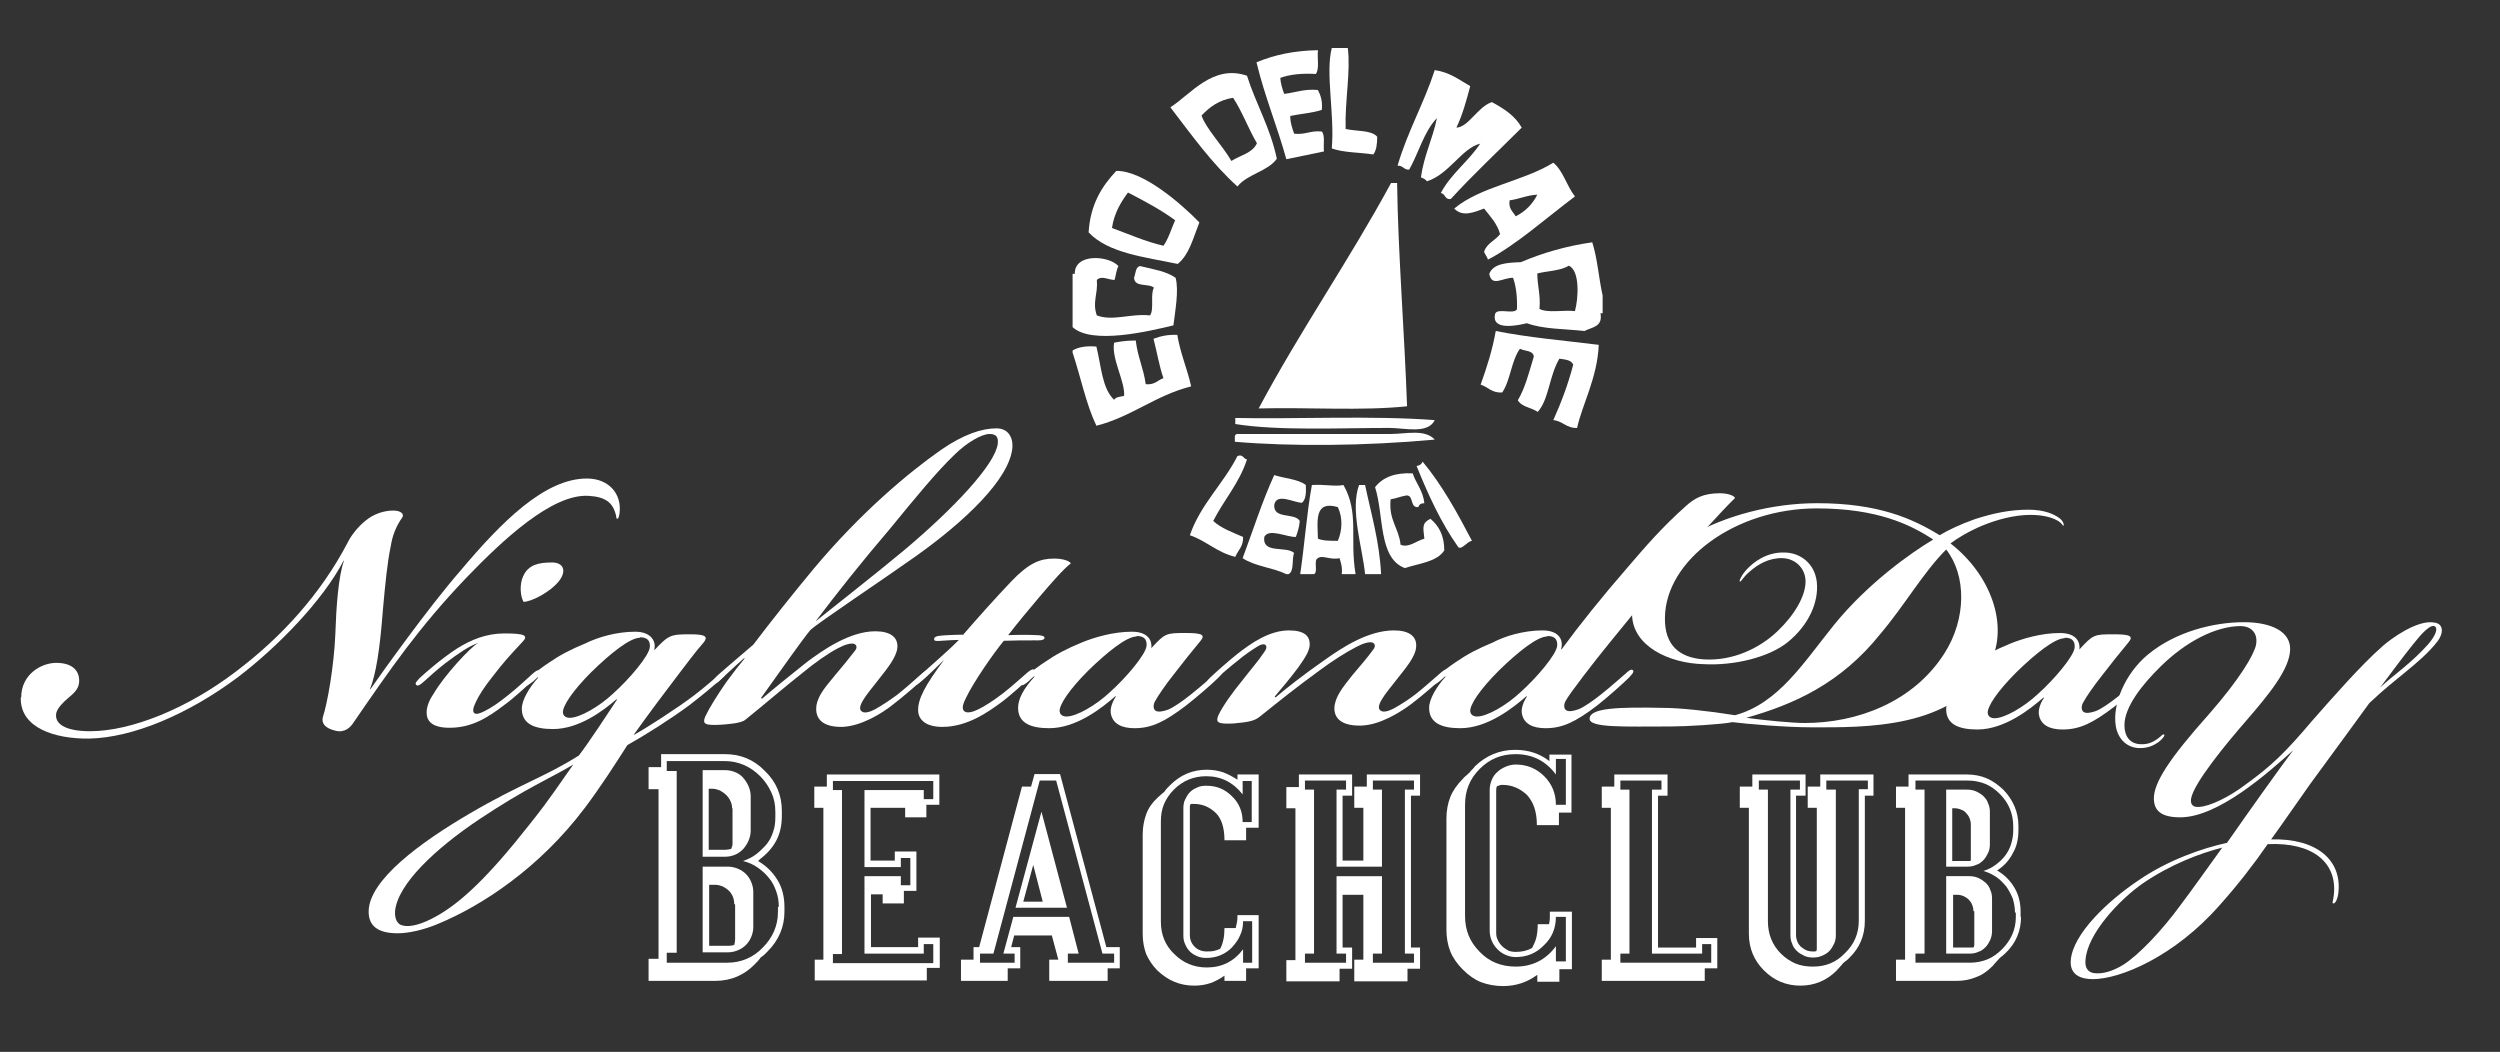
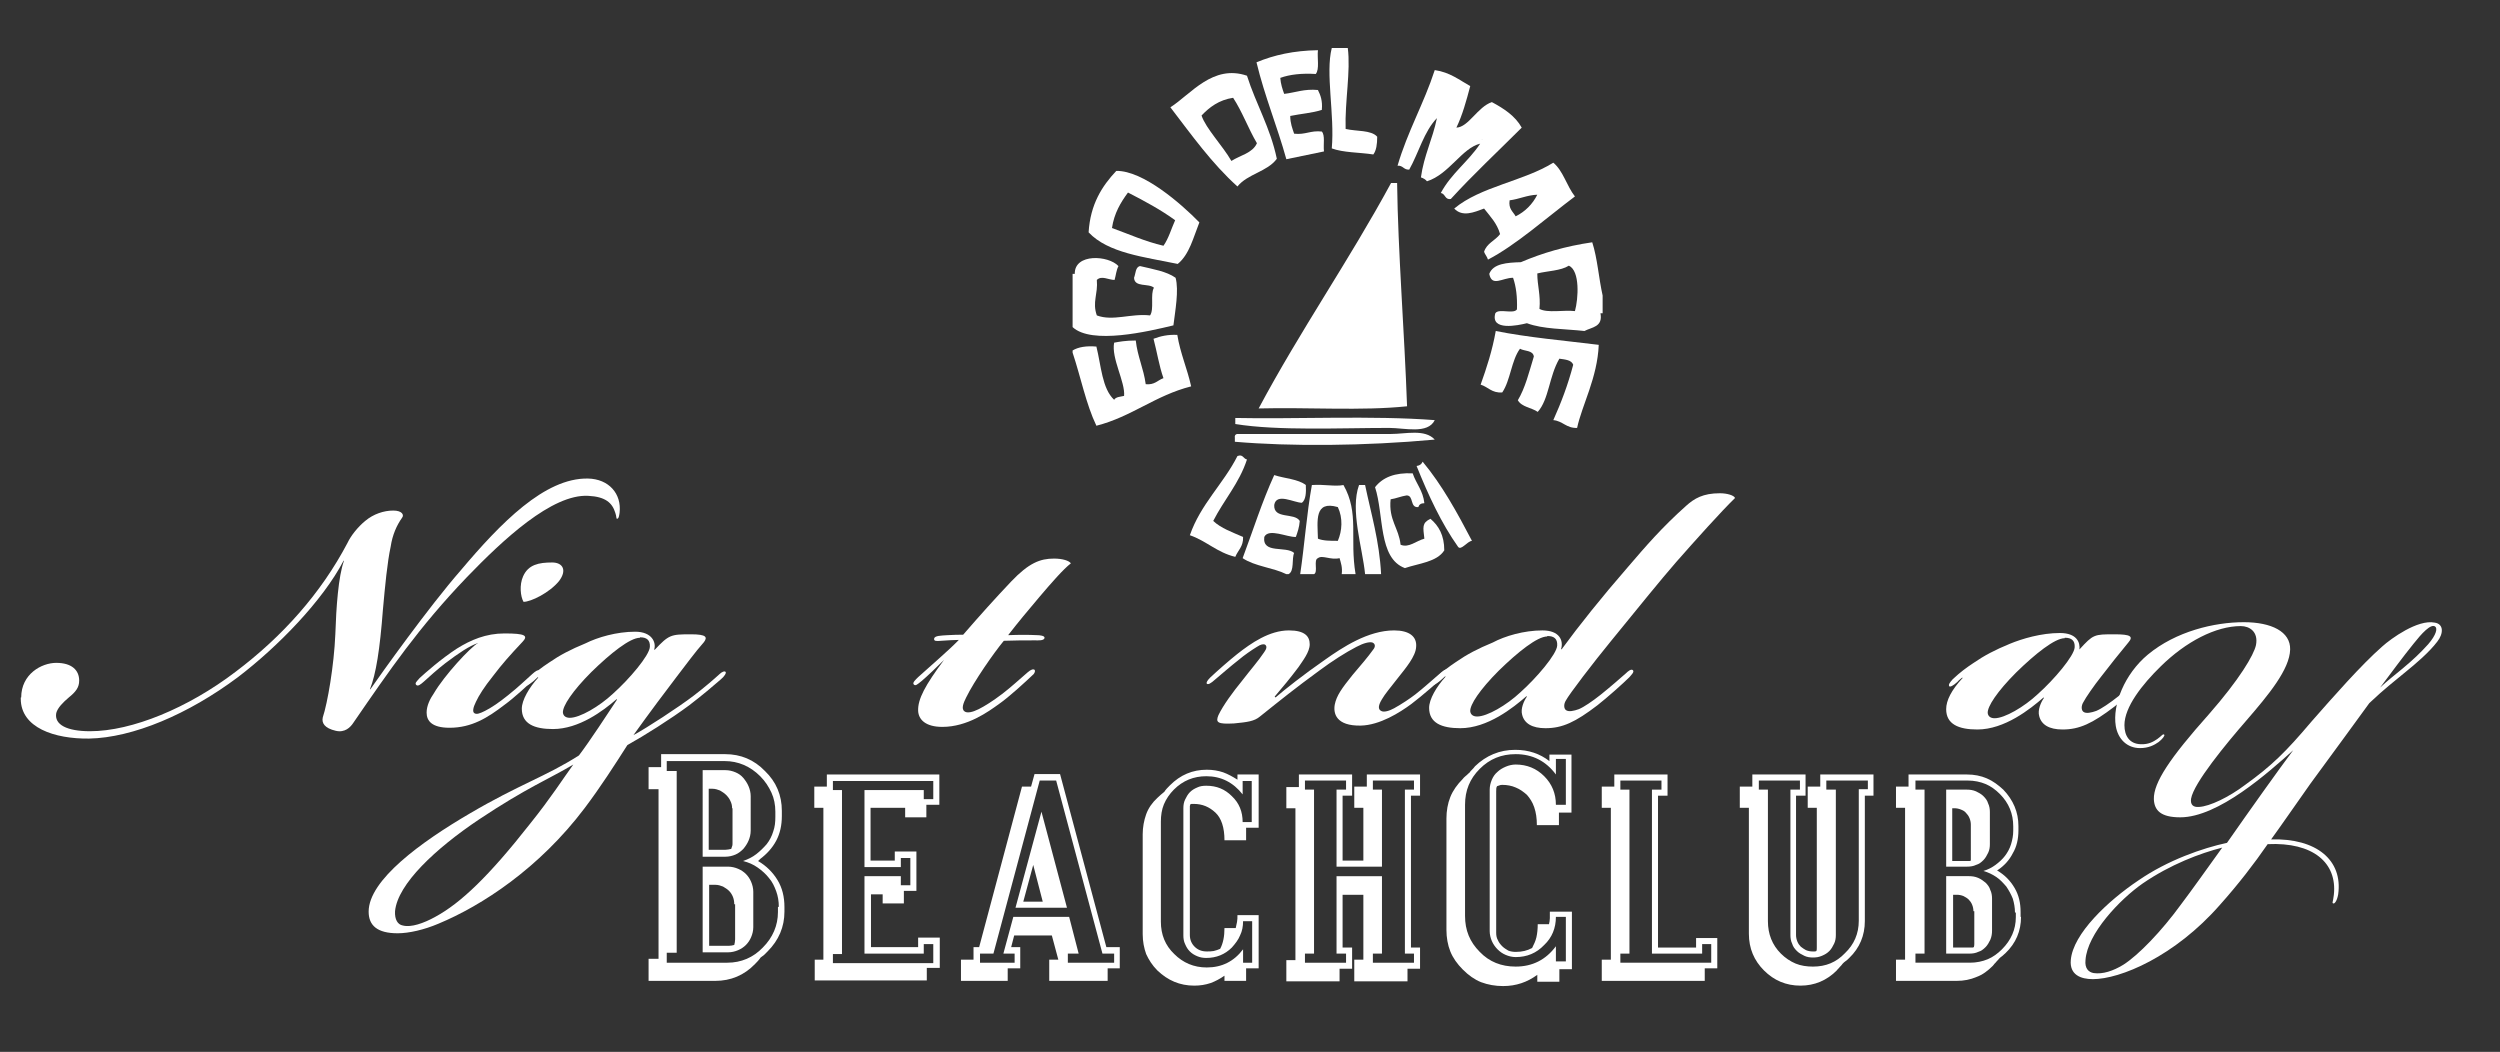
<svg xmlns="http://www.w3.org/2000/svg" version="1.1" id="Livello_1" x="0px" y="0px" viewBox="0 0 577.8 243.1" style="enable-background:new 0 0 577.8 243.1;" xml:space="preserve">
  <rect x="0" y="0" width="577.8" height="243.1" fill="#333333" stroke="none" />
  <style type="text/css">
	.st0{fill:#FFFFFF;}
	.st1{fill-rule:evenodd;clip-rule:evenodd;fill:#FFFFFF;}
</style>
  <g>
    <g>
      <path class="st0" d="M4.9,161.2c0-5.4,4.7-8,8.1-8c3.6,0,5.3,1.7,5.3,4.1c0,1.6-0.8,2.6-2.4,3.9c-1.3,1.1-2.6,2.4-2.9,3.6    c-0.5,2.7,2.5,4.2,7.8,4.2c9.7,0,22.7-5.4,33.6-13.7c10.9-8.2,19.8-18.2,25.9-29.8c0.8-1.7,2.4-3.7,4.1-5.1    c1.9-1.6,4.3-2.4,6.5-2.4c2,0,2.6,1,2,1.7c-1.2,1.7-2.2,3.9-2.6,6.6c-0.8,3.7-1.3,9.1-1.8,14.6c-0.7,9.2-1.6,14.9-3,18.4h0.1    c2.5-3.6,13.4-18.9,20.9-27.5c9.2-10.9,19.4-21.4,29.4-21.2c4.8,0.1,7.8,3.5,7.3,7.9c-0.1,0.7-0.2,1.4-0.6,1.4    c-0.2,0-0.1-0.6-0.4-1.4c-0.7-2.3-2.3-3.7-6.2-3.9c-8.4-0.5-19.8,10.2-28.1,18.8c-11.2,11.7-17.8,21.4-26.2,33.6    c-0.7,1.1-2,2.4-4.1,1.9c-2.6-0.6-3.3-1.8-3-3.1c1.1-3.3,2.6-12,2.9-19.2c0.2-6.2,0.7-13.4,2-17h-0.1    c-4.8,9.2-15.1,19.8-24.4,26.9c-11.5,8.6-24.3,14-34.4,14.2c-8,0.1-15.8-2.5-15.8-9.2V161.2z" />
      <path class="st0" d="M102.9,153.3c-1.8,1.4-3.7,3.1-4.9,4.2c-0.8,0.7-1.4,1.2-1.8,0.8c-0.4-0.4,0.1-0.8,0.8-1.6    c1.2-1.1,4.9-4.4,8.6-6.8c3.2-2,6.7-3.5,11-3.5c4.8,0,5.5,0.5,4.2,1.9c-3,3.2-4.7,5.1-6.9,8c-2,2.5-3.2,4.4-3.9,5.9    c-0.7,1.4-0.8,2.3-0.4,2.6c0.5,0.4,1.3,0.1,2.5-0.5c1.4-0.7,3.2-1.9,5.3-3.6c2.5-2,3.7-3.2,5.6-4.9c0.8-0.7,1.3-1.1,1.7-0.7    c0.4,0.4-0.2,0.8-1,1.6c-1.4,1.4-5,4.7-7.1,6.2c-3.9,3-7.6,5.3-12.7,5.3c-4.1,0-5.3-1.6-5.3-3.5c0-1.6,0.8-3.2,1.7-4.5    c2.4-4.1,8.4-10.6,10.2-11.6C108.5,149.3,106.2,150.8,102.9,153.3z M127.6,130c2.5,0,3.5,1.8,1.6,4.3c-2.2,2.7-6.5,4.8-8.2,4.8    c-0.7-1.2-1-3.9-0.1-5.9c1.2-2.7,3.6-3.2,6.7-3.2H127.6z" />
      <path class="st0" d="M146.8,146c3.9,0,4.9,2.5,4.4,4.1l0.1,0.1c3.3-3.5,3.7-3.6,8.4-3.6c3.7,0,3.8,0.7,3,1.8    c-2.2,2.5-3.9,4.9-6.3,8c-2,2.6-6.5,8.6-10,13.5c3-1.6,10.5-6.5,13.9-9.1c2.5-1.9,4.8-3.9,6-5c0.5-0.5,1.2-0.8,1.4-0.5    c0.2,0.2-0.2,1-1.2,1.8c-1.6,1.4-4.2,3.6-7.2,5.9c-4.3,3.2-10.5,7.1-14.3,9.2c-3,4.7-6.2,9.7-9.9,14.6    c-10.5,13.9-23.7,22.5-33.8,26.7c-3.3,1.4-6.8,2.2-9.4,2.2c-4.7,0-6.7-1.8-6.7-5c0-7.3,12.1-16.1,23.4-22.7    c11.4-6.7,17.5-8.5,25.2-13.4c2.3-3,6.9-10,8.8-12.9l-0.1-0.1c-3.1,2.7-8.7,6.9-14.7,6.9c-4.3,0-7.2-1.2-7.2-4.7    c0-2,1.7-4.9,3.8-7.2l-0.1-0.1c0,0-0.8,0.7-1.1,1c-1,0.8-1.7,1.2-1.9,1c-0.2-0.4,0.1-0.8,0.8-1.6c1.7-1.6,3.2-2.7,4.7-3.7    c2.6-1.8,5.1-3.1,8.5-4.5C138.1,147.3,142.5,146,146.8,146z M110.7,189.4c-10,6.7-18.8,14.9-19.4,21.2c-0.1,1.9,0.6,3.1,1.8,3.3    c1.9,0.5,4.8-0.5,7.5-2c5.9-3.2,12.4-9.4,21.9-21.5c4.9-6.1,7.6-10.4,10-13.7C127,180,121.8,182,110.7,189.4z M147.9,147.4    c-2.3,0-6.8,3.6-11.2,7.9c-4.4,4.4-6.7,7.9-6.6,9.4c0.1,0.8,0.7,1.2,1.6,1.2c2.3,0,6.8-2.6,10-5.6c3.7-3.3,8.4-8.8,8.5-10.8    c0.1-1.6-0.8-2.2-2.2-2.2H147.9z" />
-       <path class="st0" d="M194.7,168c-5.7,0.1-6.3-2.9-6-5c0.4-2,1.4-3.5,4.1-6.7c1.7-2,3.5-4.2,4.8-5.9c0.5-0.6,0.5-1.3-0.2-1.6    c-0.7-0.2-2,0.1-3.7,1c-2.3,1.2-5.3,3.3-8.2,5.7c-5.3,4.2-8.2,6.8-13.3,10.9c-1,0.8-4.3,1-5.6,1.1c-3.8,0.2-4.3-0.2-3.6-1.9    c1.1-2.3,2.9-5.1,4.9-8c1.6-2.2,3.1-4.1,4.2-5.4l-0.1-0.1c-2.2,1.9-4.7,4.3-5.9,5.4c-0.5,0.5-1,0.6-1.2,0.2    c-0.2-0.4,0.4-1.1,1.3-1.9c2-1.8,4.9-4.2,7.9-6.8c4.1-5.4,9.1-11.7,14-17.6c10.9-13,21.9-22.2,29.5-27.5c5.1-3.5,9.3-4.9,12.7-4.9    c2.5,0,3.8,1.8,3.7,4.3c-0.5,7.3-11,17.2-22.4,25.3c-7.6,5.4-22.2,15.1-24.3,17c-2.5,3.1-6.3,8.6-11.4,15.7l0.2,0.2    c2.2-1.9,6.1-5.1,10.4-8.5c3.5-2.6,9.8-7.1,15.8-7.1c3.5,0,5.3,1.4,5.1,3.8c-0.2,2.2-2.4,4.9-4.3,7.3c-1.8,2.3-2.9,3.6-3.6,4.8    c-0.8,1.3-1,2.3-0.2,2.7c0.6,0.4,1.9,0,3-0.6c1.8-1,3.8-2.4,4.9-3.2c1.7-1.3,4.8-4.1,6-5.1c0.7-0.6,1.1-0.8,1.4-0.5    c0.2,0.2,0.1,0.6-0.4,1.1c-1.4,1.3-5.5,4.9-7.9,6.7C203.8,164.9,199.1,167.8,194.7,168z M208.8,127.3c11.7-9.8,21.2-20,21.8-24.7    c0.2-1.6-0.4-2.3-1.9-2.3c-1.8,0-5.3,2-8.1,4.8c-4.1,3.9-9,9.9-14.9,17.1c-6.5,7.6-12.2,14.8-17.2,21.4    C192.5,140.4,203.3,131.9,208.8,127.3z" />
      <path class="st0" d="M213,157.4c-1,0.8-1.4,1.2-1.8,0.8c-0.4-0.4,0.4-1.1,1-1.7c3.2-2.9,7.2-6.3,9.4-8.6c-1,0-2.7,0.1-4.1,0.2    c-1.1,0.1-1.7,0.1-1.6-0.5c0.1-0.7,1.6-0.7,3.1-0.8c1.4-0.1,2.7-0.1,3.6-0.1c3.9-4.5,7.4-8.4,11.1-12.3c4.1-4.3,6.7-5.3,9.9-5.3    c2,0,3.5,0.5,3.9,1.1c-1.7,1.3-4.5,4.5-7.3,7.8c-2.7,3.2-4.8,5.7-7.2,8.8c2.5-0.1,4.7-0.1,6.7,0c0.5,0,1.9,0.1,1.7,0.7    c-0.2,0.6-1.4,0.5-2.2,0.5c-2.6,0-4.4,0-7.2,0.1c-2.4,2.9-6.9,9.4-8.7,13.1c-0.6,1.2-1.2,2.6-0.4,3.2c0.6,0.5,1.9,0.2,3.3-0.5    c1.4-0.7,3.3-1.9,5.4-3.5s3.8-3.2,5.9-5c0.8-0.7,1.3-0.8,1.6-0.6c0.2,0.2,0.1,0.6-0.2,1c-2,1.9-5.7,5.3-8,6.9    c-2.5,1.8-7.3,5.3-13.1,5.3c-3.9,0-5.5-1.7-5.6-3.7c-0.1-2.7,1.6-5.9,6-11.8C216.5,154.2,214.2,156.4,213,157.4z" />
    </g>
    <g>
-       <path class="st0" d="M274.2,146.3c3.8,0,4.4,0.5,3.2,1.9c-2.4,2.9-3.9,4.8-6.3,7.9c-1.6,2-3.6,4.9-4.1,5.9c-0.5,0.8-0.5,1.8,0,2.2    c0.6,0.5,1.9,0.2,3-0.2c1.2-0.5,3.1-1.8,5-3.3c2.5-2,4.7-3.9,5.9-5c0.4-0.4,1.2-1.1,1.6-0.7c0.4,0.4-0.6,1.3-1.1,1.8    c-1.4,1.4-4.9,4.4-7.2,6.2c-5.1,3.9-8.1,5.3-12,5.3c-3.1,0-4.9-1.1-5.4-3.1c-0.4-1.4,0.4-3.2,1.1-4.2l-0.1-0.1    c-3.1,2.7-9,7.4-15.3,7.4c-4.3,0-7.2-1.2-7.2-4.7c0-2,1.2-4.4,3.8-7.2l-0.1-0.1c0,0-1,0.8-1.1,1c-1.1,1-1.7,1.2-1.9,1    c-0.2-0.4,0.1-0.8,0.8-1.6c1.8-1.7,3.2-2.7,4.7-3.7c2.6-1.8,5.1-3.1,8.5-4.5c2.9-1.2,7.3-2.5,11.6-2.5c3.9,0,4.7,2.2,4.5,3.8    C269.3,146.3,269.5,146.3,274.2,146.3z M262.7,147.1c-2.3,0-6.8,3.6-11.2,7.9c-4.4,4.4-6.7,7.9-6.6,9.4c0.1,0.8,0.7,1.2,1.6,1.2    c2.3,0,6.8-2.6,10-5.6c3.7-3.3,8.4-8.8,8.5-10.8c0.1-1.6-0.8-2.2-2.2-2.2H262.7z" />
      <path class="st0" d="M308.5,162.8c0.4-2,1.6-3.7,4.1-6.8c1.7-2,3.6-4.2,4.8-5.9c0.5-0.6,0.5-1.3-0.2-1.6c-0.7-0.2-2,0.1-3.7,1    c-2.5,1.3-5.5,3.2-8.6,5.5c-5.6,4.1-8.7,6.6-13.7,10.6c-1.3,1.1-2.9,1.3-6,1.6c-3.8,0.2-4.3-0.2-3.6-1.9c1.1-2.3,3.3-5.3,5.5-8    c2-2.6,3.7-4.5,5.1-6.6c0.5-0.7,0.7-1.3,0.2-1.7c-0.4-0.2-1-0.1-1.9,0.5c-1.3,0.8-2.9,1.9-4.2,3c-1.8,1.4-4.2,3.5-5.4,4.5    c-1.1,1-1.7,1.3-2,1c-0.1-0.2,0-0.6,0.8-1.4c1.7-1.6,4.2-3.8,6.2-5.4c3.3-2.6,7.5-5.5,12-5.5c3.7,0,4.8,1.4,4.8,3.2    c0,1.8-1.6,3.8-2.6,5.3c-1.8,2.4-3.7,4.7-5.5,6.8l0.2,0.2c2.2-1.9,6.5-5.3,11.4-8.7c4.1-2.9,10-6.8,16-6.8c3.5,0,5.3,1.4,5.1,3.8    c-0.1,2.2-2.4,4.9-4.3,7.3c-1.8,2.3-2.9,3.6-3.6,4.8c-0.8,1.3-1,2.3-0.2,2.7c0.6,0.4,1.9,0,3-0.6c1.8-1,3.6-2.2,4.9-3.2    c1.7-1.3,4.8-4.1,6-5.1c0.7-0.6,1.1-0.8,1.4-0.5c0.2,0.2,0.1,0.6-0.4,1.1c-1.4,1.3-5.5,4.9-7.9,6.7c-2.7,2-7.3,4.9-11.7,5    C308.8,167.8,308.1,164.9,308.5,162.8z" />
      <path class="st0" d="M356.5,145.7c3.9,0,4.9,2.3,4.3,4.3l0.1,0.1c4.1-5.6,9.3-12.1,15.3-19c4.2-4.9,7.9-9.2,13.5-14.2    c1.9-1.7,3.9-2.9,7.8-2.9c1.7,0,3.3,0.5,3.5,1.1c-3.2,3.1-9.2,9.8-13.6,14.8c-3.9,4.5-8,9.6-15.1,18.3c-4.1,5-9.6,12.2-10.4,13.7    c-0.5,0.8-0.5,1.8,0,2.2c0.6,0.5,1.9,0.2,3-0.2c1.2-0.5,3.1-1.8,5-3.3c2.5-2,4.4-3.7,5.9-5c0.4-0.4,1.2-1.1,1.6-0.7    c0.4,0.4-0.4,1.1-0.8,1.6c-1.4,1.4-5.1,4.7-7.4,6.5c-5.1,3.9-8.1,5.3-12,5.3c-3.1,0-4.9-1.1-5.4-3.1c-0.4-1.4,0.4-3.2,1.1-4.2    l-0.1-0.1c-3.1,2.7-9,7.4-15.3,7.4c-4.3,0-7.2-1.2-7.2-4.7c0-2,1.7-4.9,3.8-7.2l-0.1-0.1c0,0-0.8,0.7-1.1,1c-1,0.8-1.7,1.2-1.9,1    c-0.2-0.4,0.1-0.8,0.8-1.6c1.2-1.2,3.2-2.7,4.7-3.7c2.6-1.8,5.1-3.1,8.5-4.5C347.8,147,352.2,145.7,356.5,145.7z M357.6,147.1    c-2.3,0-6.8,3.6-11.2,7.9c-4.4,4.4-6.7,7.9-6.6,9.4c0.1,0.8,0.7,1.2,1.6,1.2c2.3,0,6.8-2.6,10-5.6c3.7-3.3,8.4-8.8,8.5-10.8    c0.1-1.6-0.8-2.2-2.2-2.2H357.6z" />
    </g>
    <g>
-       <path class="st0" d="M417.3,134.4c0-3.1-2.4-5.3-5.3-5.4c-3.1-0.1-5.7,1.4-7.6,3.1c-1.7,1.4-1.9,2.4-2.3,2.3    c-0.2-0.1,0.4-1.6,1.9-3.1c1.2-1.2,4.2-3.8,8.6-3.6c3.5,0.1,6.8,2.5,7.3,6.8c0.5,4.7-1.9,10-6.7,13.9c-4.3,3.5-12.4,5.5-19.5,5.1    c-8-0.2-16.4-4.2-16.5-11.5c-0.1-14.3,21.9-25.7,42.8-25.7c14.2,0,22.1,3.6,28.3,7.4c1.8-1.1,4.7-2.5,8.1-3.7    c4.3-1.4,8.2-2.2,12.4-2.2c3.8,0,6,1.1,7.1,1.9c1,0.7,1.2,1.7,1,1.8c-0.2,0.1-0.2-0.6-1.6-1.3c-1.1-0.6-3.1-1.2-6-1.2    c-3.8,0-7.8,1.1-11.2,2.5c-3.1,1.3-5.9,3-7.3,4.1c9.4,7.3,13.6,19.1,9.1,27.8c-8.2,15.2-29.2,14.7-41.1,14.7    c-6.3,0-15.2-0.8-18.4-1.2c-2.2,0.5-10.8,1-14.1,1c-10.8,0-19.2,0.4-18.9-1.9c0.2-2.4,6.7-2.6,16.9-2.4c3.8,0,10.5,0.7,16.7,1.7    c10-2.7,15.8-12.1,22.9-20.9c7.8-9.6,17.7-16.6,22.9-19.7c-5.3-3.5-13-7.2-26.9-7.2c-18.9,0-35,12-35.1,25.3    c-0.1,6.2,3.2,9.2,9,9.6c6.6,0.4,12.8-2.5,17-6.5c3.9-3.7,6.5-8.1,6.5-11.5V134.4z M417.1,167.1c12.1,0,25.1-4.8,32.3-16.1    c5.1-8,5.1-18,0.4-24c-5.3,5.3-9.6,12.9-15.2,19.5c-9.2,11.5-20,16.3-31,19.4C408,166.5,414.2,167.1,417.1,167.1z" />
      <path class="st0" d="M488.7,146.6c3.8,0,4.4,0.5,3.2,1.9c-2.4,2.9-3.9,4.8-6.3,7.9c-1.6,2-3.6,4.9-4.1,5.9c-0.5,0.8-0.5,1.8,0,2.2    c0.6,0.5,1.9,0.2,3-0.2c1.2-0.5,3.1-1.8,5-3.3c2.5-2,4.7-3.9,5.9-5c0.4-0.4,1.2-1.1,1.6-0.7c0.4,0.4-0.6,1.3-1.1,1.8    c-1.4,1.4-4.9,4.4-7.2,6.2c-5.1,3.9-8.1,5.3-12,5.3c-3.1,0-4.9-1.1-5.4-3.1c-0.4-1.4,0.4-3.2,1.1-4.2l-0.1-0.1    c-3.1,2.7-9,7.4-15.3,7.4c-4.3,0-7.2-1.2-7.2-4.7c0-2,1.2-4.4,3.8-7.2l-0.1-0.1c0,0-1,0.8-1.1,1c-1.1,1-1.7,1.2-1.9,1    c-0.2-0.4,0.1-0.8,0.8-1.6c1.8-1.7,3.2-2.7,4.7-3.7c2.6-1.8,5.1-3.1,8.5-4.5c2.9-1.2,7.3-2.5,11.6-2.5c3.9,0,4.7,2.2,4.5,3.8    C483.8,146.6,484,146.6,488.7,146.6z M477.2,147.5c-2.3,0-6.8,3.6-11.2,7.9c-4.4,4.4-6.7,7.9-6.6,9.4c0.1,0.8,0.7,1.2,1.6,1.2    c2.3,0,6.8-2.6,10-5.6c3.7-3.3,8.4-8.8,8.5-10.8c0.1-1.6-0.8-2.2-2.2-2.2H477.2z" />
      <path class="st0" d="M503.9,188.9c-4.5,0-6-1.6-6.1-4.2c-0.1-3.8,3.7-9.5,12.7-19.6c7.1-8.1,10.4-13.7,10.9-16    c0.6-3.1-1.5-4.4-3.5-4.4c-5.8,0-12.7,3.6-18.5,9.3c-4.3,4.2-8.4,9.4-8.4,13.6c0,2.5,1.2,4.3,3.7,4.4c1.9,0.1,3-0.6,3.9-1.2    c1-0.7,1.3-1.3,1.6-1c0.2,0.2-0.4,1-1.3,1.7c-1,0.7-2.3,1.4-4.3,1.4c-3,0-5.1-2.1-5.6-5.1c-0.8-4.9,2-12,7.4-16.5    c6.5-5.4,15.4-7.5,22.2-7.5c6.4,0,10.8,2.2,10.7,6.3c-0.1,4.6-5,10.5-10.1,16.4c-4.7,5.4-12.2,14.5-12.8,18.1    c-0.2,1.4,0.5,2,1.8,1.9c2.5-0.1,7-2.3,10.7-5.1c6.1-4.4,9.3-7.5,15.3-14.6c5.1-5.8,11.5-13.1,16.4-17.4c2-1.8,8.2-6.3,12.1-5.5    c2.1,0.3,2.1,2.5,0.6,4.4c-1.9,2.5-5.1,5.2-7.2,6.9c-3,2.5-4.9,3.9-8.5,7.3c-0.9,1.3-9.8,13.4-13.6,18.6    c-4.1,5.8-6.7,9.6-9.1,12.9c10.5-0.3,16.6,4.8,15.5,12.7c-0.3,1.7-0.9,2.2-1.1,2.1c-0.4-0.1-0.1-0.2,0.1-2    c0.8-7.4-4.8-12.2-15.3-11.7c-3.1,4.5-6.8,9.3-11,14c-10.5,12-23.1,17.2-29.4,17.2c-2.8,0-5.4-1-5.1-4.4    c0.5-6.1,8.6-13.7,15.6-18.4c6.8-4.7,14.9-7.5,20.5-8.7c5.3-7.6,12-17,15.3-21.4C524.2,178.6,512.7,188.9,503.9,188.9z     M495.2,204.2c-5.3,3.7-12.8,11.6-13.2,17.7c-0.2,1.9,0.7,2.8,1.9,3c2.1,0.3,4.5-0.5,6.8-1.9c3.5-2.2,8.9-7.8,13.4-14    c2.5-3.3,5.9-8.1,9.5-13.1C508.5,197.2,501.6,199.8,495.2,204.2z M555.3,154.5c2.4-2,4.1-3.6,5.9-5.6c1.9-2.2,2.2-3.7,1.6-4.1    c-1-0.7-3.1,1.6-5,4c-2.5,3.1-5,6.5-7.7,10.1C551.8,157.3,553.5,156,555.3,154.5z" />
    </g>
    <g>
      <path class="st0" d="M181.3,210.7c0,3.5-1.3,6.6-3.9,9.2c-0.3,0.3-0.5,0.5-0.8,0.8c-0.3,0.2-0.5,0.4-0.8,0.6    c-0.4,0.6-0.9,1.1-1.3,1.5c-2.5,2.6-5.6,3.9-9.2,3.9h-15.4v-5.1h2.3v-39.2h-2.3v-5.1h2.9v-3h14.8c3.6,0,6.7,1.3,9.2,3.9    c2.6,2.5,3.9,5.6,3.9,9.2v1.2c0,2.1-0.4,4-1.3,5.7c-0.9,1.7-2.2,3.1-3.8,4.3c0,0.1-0.2,0.2-0.4,0.4c1.9,1.1,3.4,2.6,4.5,4.4    c1.1,1.8,1.6,3.9,1.6,6.2V210.7z M180,209.6c0-1.3-0.2-2.5-0.6-3.6c-0.4-1.1-0.9-2.2-1.7-3.1c-0.7-0.9-1.6-1.7-2.6-2.4    c-1-0.7-2.1-1.2-3.4-1.5c1.2-0.4,2.2-0.9,3.1-1.6c0.9-0.7,1.7-1.5,2.4-2.3c0.7-0.9,1.2-1.9,1.5-2.9c0.4-1.1,0.5-2.2,0.5-3.4v-1.2    c0-1.6-0.3-3.1-0.9-4.4c-0.6-1.3-1.4-2.6-2.6-3.8c-2.3-2.3-5.1-3.5-8.2-3.5h-13.4v2.3h2.3v42h-2.3v2.3h14c3.2,0,6-1.2,8.2-3.5    c2.3-2.3,3.5-5.1,3.5-8.2V209.6z M173.5,192c0,0.8-0.2,1.6-0.5,2.3c-0.3,0.7-0.7,1.3-1.2,1.9c-0.5,0.5-1.1,1-1.8,1.3    c-0.7,0.3-1.5,0.5-2.3,0.5h-5.3V178h5.3c0.8,0,1.6,0.2,2.3,0.5c0.7,0.3,1.3,0.7,1.8,1.3s0.9,1.2,1.2,1.9c0.3,0.7,0.5,1.5,0.5,2.3    V192z M174.1,214.3c0,0.8-0.2,1.6-0.5,2.3c-0.3,0.7-0.7,1.3-1.2,1.8c-0.5,0.5-1.1,0.9-1.8,1.2c-0.7,0.3-1.5,0.5-2.3,0.5h-5.9    v-19.8h5.9c0.8,0,1.6,0.2,2.3,0.5c0.7,0.3,1.3,0.7,1.8,1.2s0.9,1.1,1.2,1.8c0.3,0.7,0.5,1.5,0.5,2.3V214.3z M169.2,186.8    c0-0.6-0.1-1.1-0.4-1.7c-0.2-0.5-0.6-1-1-1.4c-0.4-0.4-0.9-0.7-1.4-1c-0.5-0.2-1.1-0.4-1.7-0.4h-0.9v14.1h3.9    c0.4,0,0.8-0.1,1.3-0.2c0.1-0.2,0.1-0.4,0.2-0.6c0.1-0.2,0.1-0.5,0.1-0.7V186.8z M169.7,209c0-0.6-0.1-1.2-0.3-1.7    c-0.2-0.5-0.5-1-0.9-1.4c-0.4-0.4-0.9-0.7-1.4-1c-0.5-0.2-1.1-0.4-1.7-0.4h-1.5v14.1h4.5c0.5,0,0.9-0.1,1.3-0.2    c0.1-0.4,0.2-0.8,0.2-1.3V209z" />
      <path class="st0" d="M188.2,221.8h2.1v-35.1h-2.1v-4.9h2.9V179h26v7h-3v2.9h-4.9v-2.2h-8v12.2h5.6v-2.1h5v9.1h-2.9v2.9H204v-2.1    h-2.7v12.2h10.9v-2.2h5v7h-3v2.9h-25.9V221.8z M215.7,218.2h-2.2v2.2h-13.7v-17.9h8.4v2.1h2.2v-6.3h-2.2v2.1h-8.4v-17.8h13.7v2.1    h2.2v-4.2h-23.2v2.1h2.1v37.9h-2.1v2.1h23.2V218.2z" />
      <path class="st0" d="M242.5,221.8h2.1l-1.5-5.6h-8.7l-0.7,2.7h2.1v4.9h-2.9v2.9h-10.8v-4.9h2.9v-2.9h1.3l9.9-37.1h2.1l0.8-2.9h5.9    l10.7,40h3.1v4.9H256v2.9h-13.5V221.8z M257.5,220.4h-2.7l-10.7-40h-3.8l-10.7,40h-3.1v2.1h8v-2.1h-2.6l2.3-8.5h12.9l2.2,8.5h-2.5    v2.1h10.7V220.4z M234.7,209.8l6-22.2l5.9,22.2H234.7z M241,208.4l-2.2-8.5l-2.3,8.5H241z" />
      <path class="st0" d="M283,225.5c-1,0.7-2.1,1.3-3.2,1.7c-1.2,0.4-2.4,0.6-3.8,0.6c-3.3,0-6.1-1.2-8.5-3.5c-1.2-1.2-2-2.5-2.6-3.8    c-0.5-1.4-0.8-2.9-0.8-4.6v-23.1c0-1.6,0.3-3.2,0.8-4.6c0.5-1.4,1.4-2.7,2.6-3.8c0.5-0.5,1-0.9,1.6-1.4c0.3-0.5,0.8-1,1.3-1.5    c2.4-2.4,5.2-3.6,8.5-3.6c1.4,0,2.6,0.2,3.8,0.6c1.1,0.4,2.2,1,3.3,1.7V179h4.9v12.3h-2.9v2.9h-5c0-2.9-0.7-5.1-2.1-6.4    c-1.4-1.3-3-2-5-2h-0.4c-0.1,0-0.2,0-0.4,0.1c0,0.2-0.1,0.3-0.1,0.4c0,0.1,0,0.3,0,0.4v29.4c0,1.1,0.4,2,1.1,2.7    c0.7,0.7,1.6,1.1,2.8,1.1c0.5,0,1.1,0,1.6-0.1c0.5-0.1,1-0.3,1.5-0.5c0.7-1.3,1-2.9,1-4.8h2.6c0.1-0.4,0.2-0.9,0.3-1.4    c0.1-0.5,0.1-1,0.1-1.6h4.9v12.3h-2.9v2.9h-5V225.5z M289.4,212.9h-2.1c0,1.2-0.2,2.3-0.7,3.3c-0.4,1-1.1,1.9-1.9,2.8    c-1.6,1.6-3.6,2.4-5.9,2.4c-0.7,0-1.4-0.1-2.1-0.4s-1.2-0.6-1.7-1.1c-0.5-0.5-0.8-1-1.1-1.7c-0.3-0.6-0.4-1.3-0.4-2v-29.4    c0-0.7,0.1-1.4,0.4-2c0.3-0.6,0.6-1.2,1.1-1.7c0.5-0.5,1-0.8,1.7-1.1c0.6-0.3,1.3-0.4,2.1-0.4c2.4,0,4.3,0.8,5.9,2.4    c1.7,1.6,2.5,3.6,2.5,6h2.1v-9.5h-2.1v3.1c-2.2-2.8-5-4.2-8.4-4.2c-2.9,0-5.4,1-7.5,3.1c-1,1-1.8,2.2-2.3,3.4    c-0.5,1.2-0.7,2.6-0.7,4v23.1c0,3,1,5.5,3.1,7.5c2,2,4.5,3.1,7.5,3.1c3.5,0,6.3-1.4,8.4-4.2v3.1h2.1V212.9z" />
      <path class="st0" d="M313,221.8h2.1v-15h-4.8v12.2h2.2v4.9h-2.9v2.9h-12.3v-4.9h2.1v-35.1h-2.1v-4.9h2.9V179h12.3v4.9h-2.2v15h4.8    v-12.2H313v-4.9h2.9V179h12.3v4.9h-2.1v35.1h2.1v4.9h-2.9v2.9H313V221.8z M326.8,220.4h-2.1v-37.9h2.1v-2.1h-9.5v2.1h2.1v17.8    h-10.5v-17.8h2.2v-2.1h-9.5v2.1h2.1v37.9h-2.1v2.1h9.5v-2.1h-2.2v-17.9h10.5v17.9h-2.1v2.1h9.5V220.4z" />
      <path class="st0" d="M355.3,225.3c-2.3,1.7-4.9,2.6-7.9,2.6c-1.8,0-3.5-0.3-5.1-0.9c-1.5-0.6-2.9-1.6-4.2-2.9    c-1.3-1.3-2.3-2.7-2.9-4.2c-0.6-1.5-0.9-3.2-0.9-5v-25.7c0-1.8,0.3-3.5,0.9-5c0.6-1.5,1.6-2.9,2.9-4.2c0.2-0.3,0.5-0.5,0.7-0.7    c0.3-0.2,0.5-0.5,0.8-0.7c0.2-0.3,0.4-0.5,0.6-0.7c0.2-0.2,0.5-0.5,0.7-0.8c2.6-2.5,5.7-3.8,9.3-3.8c3.1,0,5.7,0.9,7.9,2.6v-1.5    h5.1v13.4h-2.9v2.9h-5.1c0-1.6-0.2-2.9-0.6-4.1c-0.4-1.2-1-2.1-1.7-2.9c-0.8-0.7-1.6-1.3-2.6-1.7c-0.9-0.4-2-0.6-3-0.6    c-0.2,0-0.5,0-0.7,0.1c-0.2,0.1-0.4,0.1-0.6,0.2c-0.2,0.3-0.2,0.7-0.2,1.2v32.7c0,0.6,0.1,1.2,0.4,1.7c0.2,0.5,0.6,1,1,1.4    c0.4,0.4,0.9,0.7,1.4,1c0.5,0.2,1.1,0.3,1.7,0.3c1.5,0,2.7-0.3,3.8-0.9c0.4-0.8,0.8-1.6,1-2.5c0.2-0.9,0.3-1.9,0.3-3h2.6    c0.1-0.4,0.2-0.9,0.2-1.4c0-0.5,0-1,0-1.5h5.1v13.3h-2.9v2.9h-5.1V225.3z M361.9,211.9h-2.3c0,2.6-0.9,4.8-2.7,6.5    c-1.8,1.9-4,2.8-6.6,2.8c-0.8,0-1.6-0.2-2.3-0.5c-0.7-0.3-1.3-0.7-1.9-1.3c-0.5-0.5-1-1.2-1.3-1.9c-0.3-0.7-0.5-1.5-0.5-2.3v-32.7    c0-0.8,0.2-1.6,0.5-2.3c0.3-0.7,0.7-1.3,1.3-1.8c0.5-0.5,1.2-0.9,1.9-1.2c0.7-0.3,1.5-0.5,2.3-0.5c2.6,0,4.8,0.9,6.6,2.7    s2.7,4,2.7,6.6h2.3v-10.6h-2.3v3.6c-2.3-3.1-5.4-4.7-9.3-4.7c-3.3,0-6,1.1-8.3,3.4c-2.3,2.3-3.4,5-3.4,8.3v25.7    c0,3.3,1.1,6,3.4,8.3c2.2,2.3,5,3.4,8.3,3.4c3.9,0,7-1.6,9.3-4.7v3.5h2.3V211.9z" />
      <path class="st0" d="M370.2,221.8h2.1v-35.1h-2.1v-4.9h2.9V179h12.3v4.9h-2.2v35.1h8.8v-2.2h4.9v7H394v2.9h-23.8V221.8z     M395.5,218.2h-2.1v2.2h-11.6v-37.9h2.2v-2.1h-9.5v2.1h2.1v37.9h-2.1v2.1h21V218.2z" />
      <path class="st0" d="M431,212.9c0,3.3-1.2,6.2-3.6,8.5c-0.3,0.3-0.5,0.5-0.8,0.7c-0.3,0.2-0.5,0.4-0.7,0.6    c-0.2,0.3-0.5,0.6-0.7,0.8c-0.2,0.3-0.5,0.5-0.7,0.8c-2.3,2.3-5.1,3.5-8.4,3.5c-3.3,0-6.1-1.2-8.4-3.5c-2.3-2.3-3.5-5.1-3.5-8.5    v-29.1h-2.1v-4.9h2.9V179h12.3v4.9h-2.2v32.2c0,0.5,0.1,1,0.3,1.5c0.2,0.5,0.5,0.9,0.8,1.2c0.4,0.3,0.8,0.6,1.2,0.8    c0.5,0.2,1,0.3,1.5,0.3h0.5c0.1,0,0.2,0,0.4-0.1c0.1-0.2,0.1-0.5,0.1-0.8v-32.3h-2.1v-4.9h2.9V179H433v4.9H431V212.9z     M431.6,180.4h-9.5v2.1h2.2v33.6c0,0.7-0.1,1.4-0.4,2c-0.3,0.6-0.6,1.2-1.1,1.7c-0.5,0.5-1,0.8-1.7,1.1s-1.3,0.4-2.1,0.4    c-0.7,0-1.4-0.1-2-0.4c-0.6-0.3-1.2-0.6-1.7-1.1c-0.5-0.5-0.9-1-1.1-1.7c-0.3-0.6-0.4-1.3-0.4-2v-33.6h2.2v-2.1h-9.5v2.1h2.1v30.4    c0,3,1,5.5,3,7.5c1,1,2.2,1.8,3.4,2.3c1.2,0.5,2.6,0.7,4,0.7c3,0,5.4-1,7.4-3.1c2.1-2,3.2-4.5,3.2-7.5v-30.4h2.1V180.4z" />
      <path class="st0" d="M467.1,211.9c0,3.3-1.2,6.1-3.6,8.4c-0.3,0.2-0.5,0.5-0.8,0.7c-0.3,0.2-0.5,0.4-0.7,0.6    c-0.2,0.3-0.5,0.5-0.7,0.8c-0.2,0.2-0.5,0.5-0.7,0.8c-1.2,1.2-2.4,2.1-3.8,2.6c-1.4,0.6-2.9,0.9-4.6,0.9h-14v-4.9h2.1v-35.1h-2.1    v-4.9h2.9V179h13.5c1.7,0,3.2,0.3,4.6,0.9c1.4,0.6,2.6,1.5,3.8,2.6c2.3,2.4,3.5,5.2,3.5,8.4v1c0,2-0.4,3.8-1.3,5.3    c-0.8,1.6-2,2.9-3.5,3.9c0,0-0.1,0-0.1,0.1c1.7,1,3,2.3,4,4c1,1.7,1.4,3.5,1.4,5.6V211.9z M465.7,210.9c0-1.1-0.2-2.2-0.5-3.2    c-0.4-1-0.9-1.9-1.5-2.8c-0.7-0.8-1.4-1.6-2.3-2.2c-0.9-0.6-1.9-1.1-3-1.4c1-0.3,2-0.8,2.8-1.4c0.8-0.6,1.6-1.3,2.2-2.1    c0.6-0.8,1.1-1.7,1.4-2.7c0.3-1,0.5-2,0.5-3.1v-1c0-2.9-1-5.4-3.1-7.5c-1-1-2.1-1.8-3.3-2.3s-2.6-0.8-4.1-0.8h-12.1v2.1h2.1v37.9    h-2.1v2.1h12.6c1.5,0,2.9-0.3,4.1-0.8c1.2-0.5,2.3-1.3,3.3-2.3c2.1-2.1,3.2-4.6,3.2-7.4V210.9z M459.9,195.1c0,0.7-0.1,1.4-0.4,2    c-0.3,0.6-0.6,1.2-1.1,1.7c-0.5,0.5-1,0.9-1.7,1.1c-0.6,0.3-1.3,0.4-2.1,0.4h-4.8v-17.8h4.8c0.7,0,1.4,0.1,2.1,0.4    c0.6,0.3,1.2,0.6,1.7,1.1c0.5,0.5,0.9,1,1.1,1.7c0.3,0.6,0.4,1.3,0.4,2V195.1z M460.4,215.1c0,0.7-0.1,1.4-0.4,2.1    c-0.3,0.6-0.6,1.2-1.1,1.7c-0.5,0.5-1,0.9-1.7,1.1c-0.6,0.3-1.3,0.4-2.1,0.4h-5.3v-17.9h5.3c0.7,0,1.4,0.1,2.1,0.4    s1.2,0.7,1.7,1.1c0.5,0.5,0.9,1,1.1,1.7c0.3,0.6,0.4,1.3,0.4,2V215.1z M455.5,190.6c0-0.5-0.1-1-0.3-1.5c-0.2-0.5-0.5-0.9-0.8-1.2    c-0.3-0.4-0.7-0.6-1.2-0.8c-0.5-0.2-1-0.3-1.5-0.3h-0.5v12.2h3.4h0.5c0.1,0,0.2,0,0.4-0.1c0-0.1,0-0.3,0-0.4c0-0.1,0-0.3,0-0.5    V190.6z M456.1,210.6c0-0.5-0.1-1-0.3-1.5s-0.5-0.9-0.8-1.2c-0.3-0.3-0.8-0.6-1.2-0.8c-0.5-0.2-1-0.3-1.5-0.3h-0.9v12.2h3.9    c0.2,0,0.3,0,0.5,0c0.1,0,0.2,0,0.4-0.1c0.1-0.3,0.1-0.6,0.1-0.8V210.6z" />
    </g>
    <g>
      <g>
        <path class="st1" d="M307.8,11.1c1.2,0,2.4,0,3.7,0c0.7,5.3-0.7,12.4-0.5,18.7c2.5,0.6,5.9,0.2,7.3,1.8c0,1.7-0.2,3.2-0.9,4.1     c-3.2-0.5-6.9-0.4-9.6-1.4C308.5,26.5,306.3,16.9,307.8,11.1z" />
        <path class="st1" d="M304.6,11.6c-0.2,1.8,0.4,4.4-0.5,5.5c-3.2-0.2-6,0.1-8.2,0.9c0.1,1.4,0.5,2.6,0.9,3.7     c2.6-0.3,4.6-1.2,7.8-0.9c0.6,1.2,1.1,2.5,0.9,4.6c-2.1,0.7-4.9,0.9-7.3,1.4c0,1.7,0.5,2.9,0.9,4.1c2.6,0.3,3.8-0.8,6.4-0.5     c0.8,0.9,0.3,3,0.5,4.6c-2.9,0.6-5.8,1.2-8.7,1.8c-2.1-7.6-5-14.5-6.9-22.4C294.5,12.7,299,11.7,304.6,11.6z" />
        <path class="st1" d="M331.6,16.2c3.5,0.5,5.7,2.3,8.2,3.7c-0.9,3.4-1.8,6.7-3.2,9.6c2.8-0.1,4.9-4.8,8.2-5.9     c2.8,1.5,5.4,3.2,6.9,5.9c-5.5,5.5-11.2,10.8-16.4,16.5c-1.4,0.2-1.2-1.2-2.3-1.4c2.4-4.5,6.4-7.3,9.1-11.4     c-4.2,1-7.2,7.1-12.3,8.7c-0.3-0.4-0.8-0.7-1.4-0.9c0.7-5.1,2.7-8.8,3.7-13.7c-3,3.1-4.2,8-6.4,11.9c-1.3,0.1-1.4-1-2.7-0.9     C325.3,30.4,329.1,23.9,331.6,16.2z M342.5,32.2C342.8,32.5,342.4,32,342.5,32.2L342.5,32.2z" />
        <path class="st1" d="M288.2,17.5c2.1,6.6,5.4,12,6.9,19.2c-2.2,3-6.8,3.5-9.1,6.4c-5.9-5.3-10.6-11.9-15.5-18.3     C275.2,21.8,280.3,14.8,288.2,17.5z M285,22.6c-3.3,0.5-5.5,2.2-7.3,4.1c1,3,4.9,7,6.9,10.5c2-1.3,4.9-1.8,5.9-4.1     C288.5,29.7,287.1,25.8,285,22.6z" />
        <path class="st1" d="M359,37.6c2.3,1.9,3.1,5.4,5,7.8c-6.4,4.8-13.7,11.3-20.1,14.6c-0.2-0.7-0.7-1.2-0.9-1.8     c0.6-2,2.6-2.6,3.7-4.1c-0.7-2.5-2.3-4.1-3.7-5.9c-2.4,0.9-5,2-6.9,0C342.2,43.1,352.1,41.9,359,37.6z M348.9,46.3     c-0.3,2,0.8,2.6,1.4,3.7c2.2-1.1,3.9-2.8,5-5C352.9,45.1,351.2,46,348.9,46.3z" />
        <path class="st1" d="M277.2,51.4c-1.4,3.5-2.3,7.4-5,9.6c-7.7-1.6-16.1-2.5-20.6-7.3c0.4-6.5,3.1-10.7,6.4-14.2     C264.2,39.4,273,47.1,277.2,51.4z M260.7,44.5c-1.7,2.3-3.2,4.8-3.7,8.2c3.9,1.4,7.6,3.1,11.9,4.1c1.2-1.7,1.8-3.9,2.7-5.9     C268.3,48.5,264.6,46.5,260.7,44.5z" />
        <path class="st1" d="M325.2,93.9c-10.5,1.1-23,0.2-34.3,0.5c9.6-18,20.9-34.2,30.6-52.1c0.5,0,0.9,0,1.4,0     C323.1,58.2,324.6,76.8,325.2,93.9z" />
        <path class="st1" d="M370.4,68.3c0,1.4,0,2.7,0,4.1c-0.2,0-0.3,0-0.5,0c0.6,3.2-2,3.2-3.7,4.1c-4.5-0.5-9.6-0.4-13.3-1.8     c-2,0.5-8.5,1.9-7.3-2.3c0.8-1.2,4.2,0.3,5-0.9c0.1-2.9-0.2-5.3-0.9-7.3c-2.5,0-4.9,2.2-5.5-0.9c0.9-2.4,4.1-2.6,7.3-2.7     c4.9-2.1,10.3-3.7,16.5-4.6C369.2,59.7,369.5,64.3,370.4,68.3z M362.6,61.4c-1.9,1.2-4.9,1.2-7.3,1.8c0,2.8,0.8,5,0.5,8.2     c1.9,1,5.6,0.2,8.2,0.5C364.8,69,365.2,62.6,362.6,61.4z" />
        <path class="st1" d="M247.9,75.6c0-4.1,0-8.2,0-12.3c0.2,0,0.3,0,0.5,0c-0.1-4.8,7.8-4.3,10.1-1.8c-0.5,0.9-0.6,2.2-0.9,3.2     c-1.4,0-3-1.1-4.1,0c0.3,3.3-1.1,5.1,0,8.2c3.7,1.4,7.9-0.5,12.3,0c1-1.4,0-4.9,0.9-6.4c-1.2-1.1-4.5,0-4.6-2.3     c0.4-1,0.3-2.5,1.4-2.7c2.9,0.7,6.1,1.2,8.2,2.7c0.8,2.9-0.1,7.7-0.5,11C265.4,76.6,252.3,79.7,247.9,75.6z" />
        <path class="st1" d="M345.7,76.5c7.5,1.5,15.7,2.2,23.8,3.2c-0.3,7.6-3.9,14-5,19.2c-2.5,0.1-3.3-1.6-5.5-1.8     c1.8-4,3.4-8.2,4.6-12.8c-0.4-1.1-1.8-1.2-3.2-1.4c-2.4,4.1-2.4,9.4-5,12.3c-1.4-1-3.7-1.1-4.6-2.7c1.7-2.8,2.6-6.5,3.7-10.1     c-0.2-1.5-2.2-1.2-3.2-1.8c-2,2.7-2.2,7.3-4.1,10.1c-2.4,0.2-3.3-1.3-5-1.8C343.6,85,344.9,81,345.7,76.5z" />
        <path class="st1" d="M247.9,81.5c0-0.2,0-0.3,0-0.5c1.3-0.8,3.2-1.1,5.5-0.9c1.1,4.4,1.3,9.7,4.1,12.3c0.4-0.7,1.5-0.7,2.3-0.9     c0.3-3.2-3-8.7-2.3-12.3c1.1-0.2,2.6-0.5,5-0.5c0.4,3.7,1.8,6.4,2.3,10.1c2.1,0.2,2.7-0.9,4.1-1.4c-1-2.8-1.5-6.1-2.3-9.1     c1.6-0.6,3.3-1,5.5-0.9c0.7,4.3,2.3,7.8,3.2,11.9c-8.3,2.1-13.7,7-21.9,9.1C251,93.4,249.8,87.2,247.9,81.5z" />
        <path class="st1" d="M331.6,97.1c-1.6,3.3-7,1.8-10.5,1.8c-11.2,0-25.8,0.7-35.6-0.9c0-0.5,0-0.9,0-1.4     C298.8,96.9,317.4,96,331.6,97.1z" />
        <path class="st1" d="M331.6,101.6c-16.3,1.5-33.3,1.6-46.2,0.5c0-0.3,0-0.6,0-0.9c-0.1-0.5,0.1-0.8,0.5-0.9c11.1,0,23.8,0,35.6,0     C324.9,100.3,329.3,99.1,331.6,101.6z" />
        <path class="st1" d="M288.2,106.2c-1.8,5.5-5.3,9.3-7.8,14.2c1.8,1.7,4.4,2.6,6.9,3.7c0.1,2.2-1.2,3.1-1.8,4.6     c-4.2-1-6.7-3.7-10.5-5c2.5-7.2,7.7-11.8,11-18.3C287.3,104.9,287.3,106,288.2,106.2z" />
        <path class="st1" d="M328.8,106.7c4.5,5.4,8,11.8,11.4,18.3c-1.1,0.1-2.5,2.3-3.2,1.4c-3.9-5.5-6.9-12-9.6-18.7     C328.2,107.6,328.6,107.2,328.8,106.7z" />
        <path class="st1" d="M326.5,109.4c0.8,2.4,2.4,4,2.7,6.9c-0.8,0-1.2,0.3-1.4,0.9c-2,0.2-1-2.7-2.7-2.7c-1.3,0.2-2.4,0.7-3.7,0.9     c-0.5,4.8,1.9,6.6,2.3,10.5c1.9,0.8,3.6-0.9,5.5-1.4c-0.3-2.7-0.6-3.6,1.4-4.6c1.9,1.6,3.2,3.8,3.2,7.3c-1.7,2.7-5.9,3-9.1,4.1     c-6.2-2.3-4.8-12.3-6.9-18.7C319.6,110.3,322.4,109.2,326.5,109.4z" />
        <path class="st1" d="M297.8,132.7c-0.2,0-0.3,0-0.5,0c-3-1.5-7.3-1.8-10.1-3.7c2.4-6.4,4.5-13.1,7.3-19.2     c2.4,0.8,5.5,0.9,7.3,2.3c0.1,1.8,0,3.4-0.9,4.1c-1.8,0-5.9-2.4-6.4,0.5c-0.2,3.4,4.7,1.7,5.9,3.7c-0.1,1.4-0.5,2.6-0.9,3.7     c-2,0.1-6.3-2.1-7.3,0c-0.5,4,5,2,6.9,3.7C298.5,129.2,299.2,132,297.8,132.7z" />
        <path class="st1" d="M313.3,132.7c-1.1,0-2.1,0-3.2,0c0.2-1.6-0.2-2.6-0.5-3.7c-2.1,0.5-4-0.8-5,0c-1.1,0.4,0.1,3.2-0.9,3.7     c-1.1,0-2.1,0-3.2,0c1-6.7,1.5-14,2.7-20.6c3-0.2,5.3,0.4,7.3,0C314.2,118.6,311.9,124.4,313.3,132.7z M304.6,124.5     c1.2,0.5,2.8,0.5,4.6,0.5c1-2.3,1.2-5.3,0-7.8C303.7,115.6,304.5,120.4,304.6,124.5z" />
        <path class="st1" d="M319.2,132.7c-1.2,0-2.4,0-3.7,0c-0.6-6.1-3.5-14.8-1.4-20.6c0.5,0,0.9,0,1.4,0     C316.9,118.8,318.8,125,319.2,132.7z" />
      </g>
    </g>
  </g>
</svg>